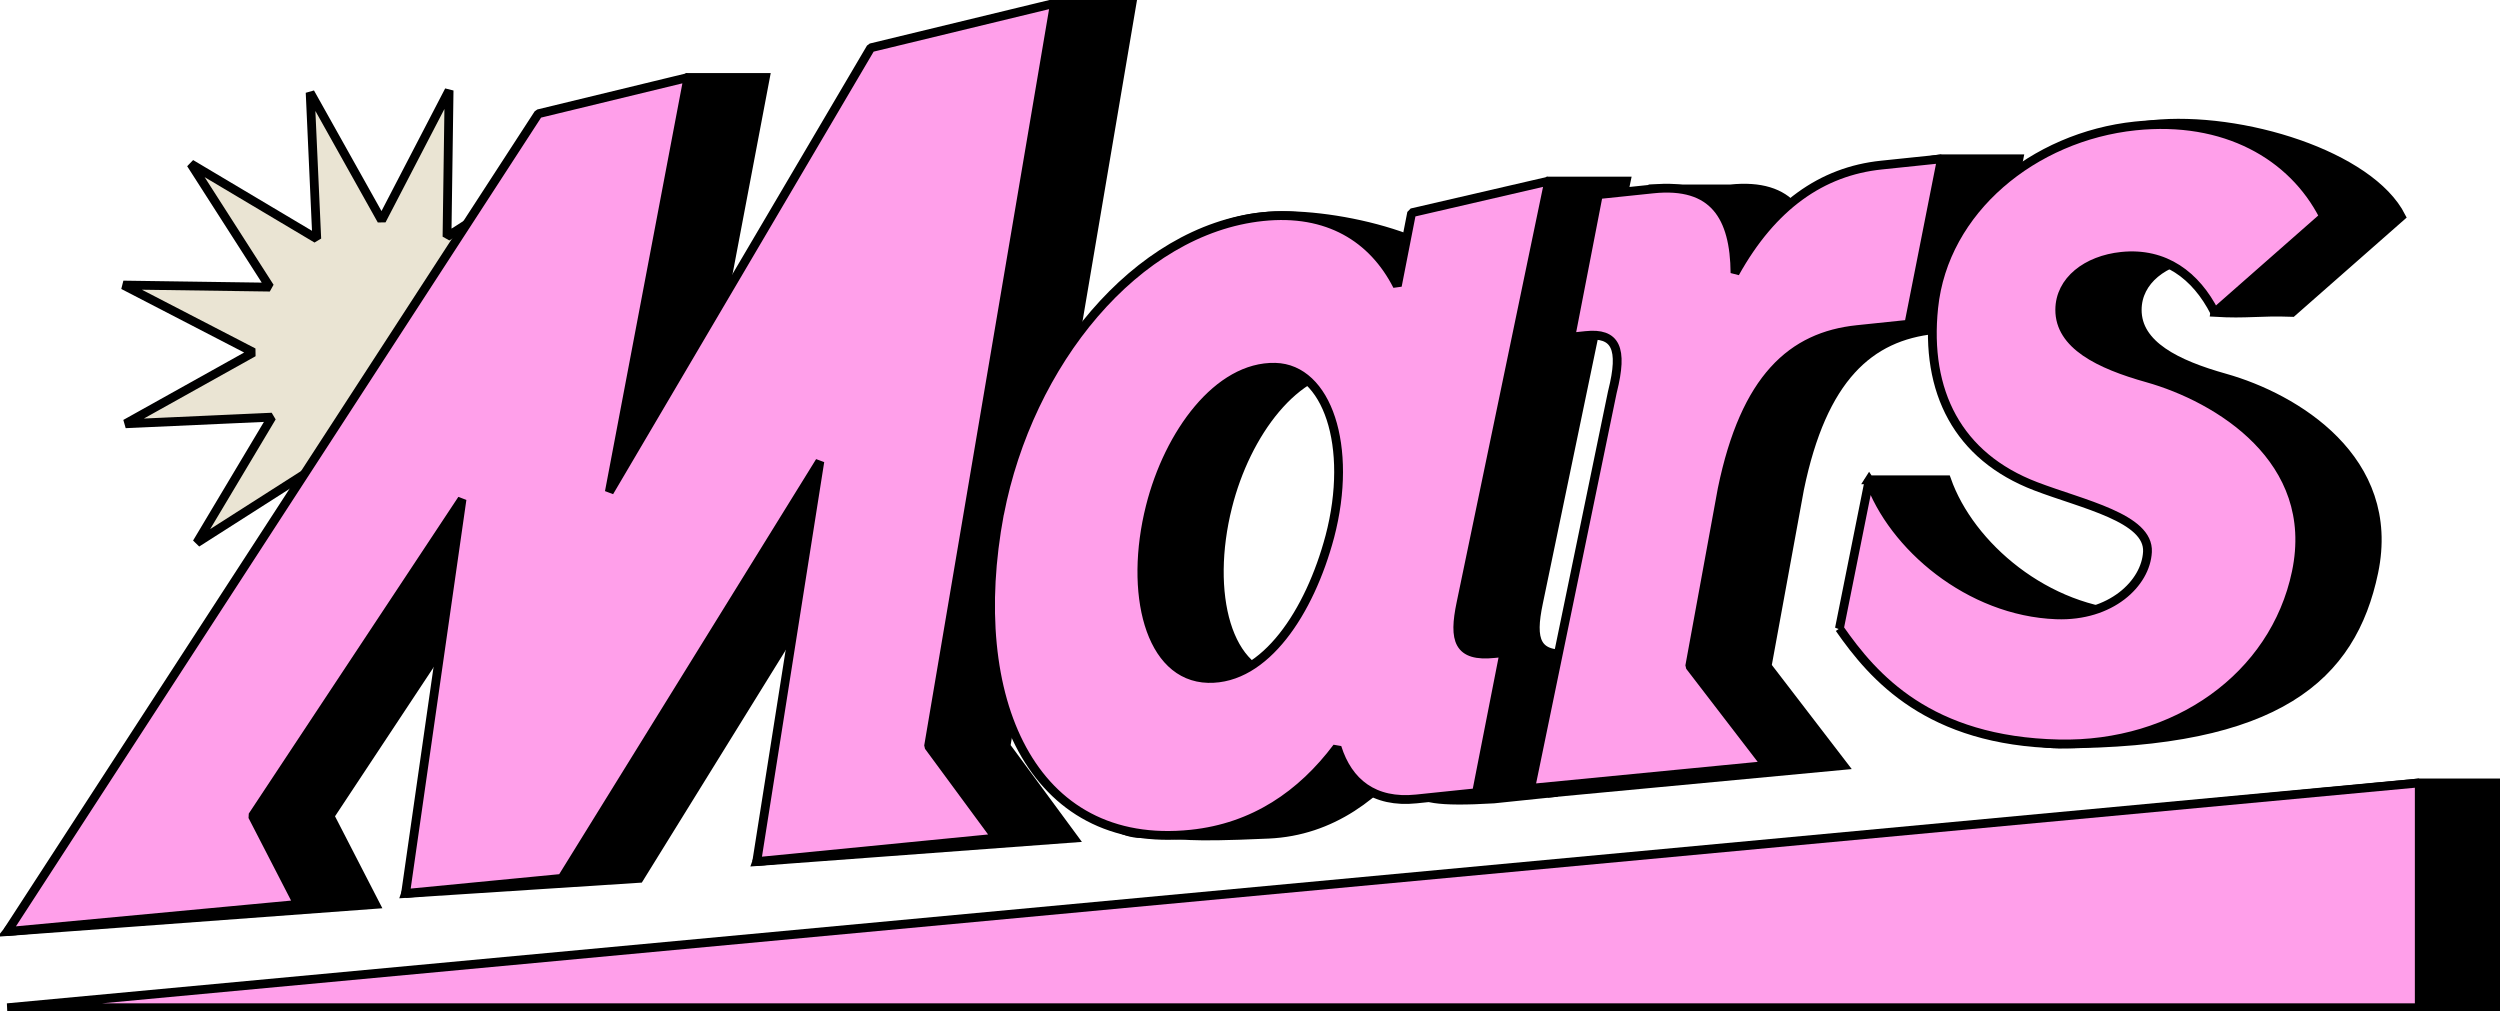
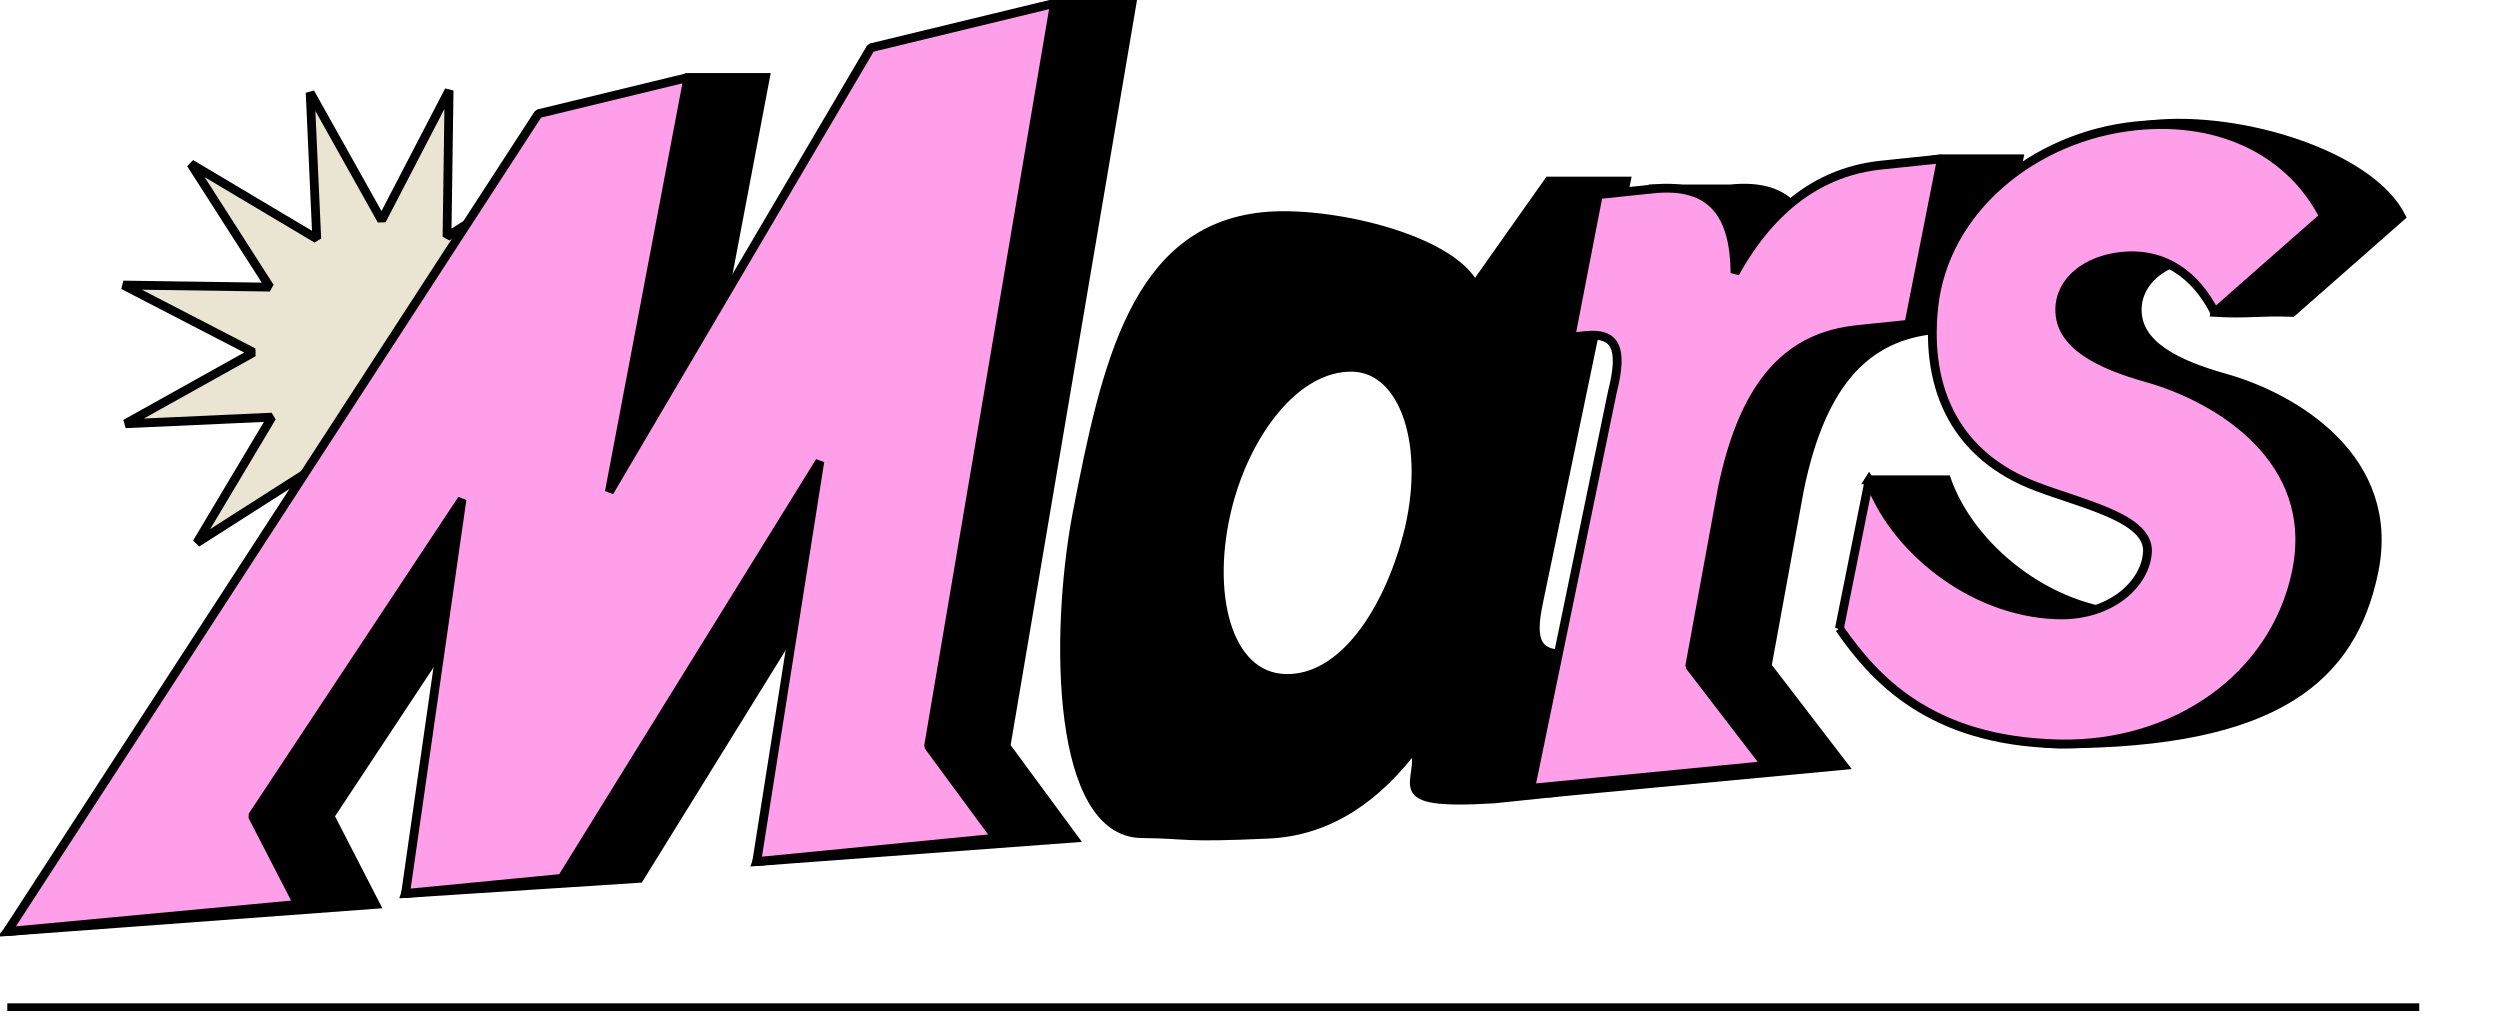
<svg xmlns="http://www.w3.org/2000/svg" width="142" height="58" viewBox="0 0 142 58" fill="none">
  <g clip-path="url(#clip0_4_42)">
    <path d="M25.508 5.137L25.39 13.446L32.404 8.968L28.142 16.106L36.458 15.73L29.191 19.785L36.581 23.609L28.258 23.491L32.743 30.494L25.593 26.239L25.97 34.541L21.908 27.286L18.077 34.664L18.195 26.354L11.181 30.832L15.443 23.694L7.127 24.07L14.395 20.015L7.004 16.191L15.328 16.309L10.842 9.306L17.992 13.562L17.616 5.259L21.677 12.515L25.508 5.137Z" fill="#EAE4D3" stroke="black" stroke-width="0.5" stroke-linecap="square" stroke-linejoin="bevel" />
    <path d="M61.171 29.192C62.824 20.619 64.52 13.056 71.728 12.304C75.415 11.919 82.382 13.514 83.767 16.236L87.971 10.283H92.369L87.384 34.253C86.942 36.367 87.213 37.339 89.288 37.121L89.828 37.066L88.265 45.025L84.848 45.38C78.355 45.768 80.974 44.451 80.345 42.45C78.335 45.127 75.646 47.218 72.054 47.381C66.959 47.612 67.656 47.381 64.854 47.351C60.04 47.301 59.849 36.229 61.169 29.192H61.171ZM79.931 30.484C81.281 25.345 79.775 20.934 76.833 20.862C73.591 20.782 70.774 24.623 69.733 28.776C68.504 33.65 69.665 38.453 73.022 38.536C76.256 38.616 78.789 34.767 79.931 30.481V30.484Z" fill="black" stroke="black" stroke-width="0.5" stroke-miterlimit="10" stroke-linecap="square" />
    <path d="M95.989 22.232C96.606 19.77 96.174 18.881 94.471 19.059L93.615 19.149L93.879 10.732H98.277C101.749 10.368 102.92 12.314 102.945 15.508C105.073 11.688 106.904 9.372 110.276 9.019H114.673L112.817 18.413L109.884 18.718C106.196 19.104 103.52 21.445 102.215 27.779L100.374 37.834L104.706 43.477L88.265 45.022L95.986 22.229L95.989 22.232Z" fill="black" stroke="black" stroke-width="0.5" stroke-miterlimit="10" stroke-linecap="square" />
    <path d="M106.171 27.253H110.569C111.889 31.015 116.251 34.736 121.193 34.922C124.299 35.039 126.281 33.136 126.374 31.348C126.476 29.415 122.701 28.646 120.027 27.621C115.589 25.926 113.737 22.237 114.232 17.479C114.811 11.901 116.467 7.676 122.232 7.075C127.307 6.547 134.617 8.818 136.388 12.299L130.197 17.744C128.308 17.674 127.638 17.857 125.799 17.744C126.105 15.678 126.747 14.368 124.904 14.561C122.929 14.766 121.399 15.936 121.394 17.594C121.386 19.59 123.617 20.697 126.379 21.471C130.352 22.59 136.175 26.079 134.83 32.502C133.583 38.461 129.371 42.255 116.949 42.255C109.558 42.255 108.108 30.026 106.174 27.248L106.171 27.253Z" fill="black" stroke="black" stroke-width="0.5" stroke-miterlimit="10" stroke-linecap="square" />
    <path d="M39.077 4.4H43.475L39.007 27.942L59.897 0.188H64.297L57.14 42.385L60.983 47.604L42.983 48.939L50.966 26.209L36.31 49.891L23.035 50.75L30.641 28.36L18.74 46.349L21.324 51.368L0.414 52.913L39.077 4.4Z" fill="black" stroke="black" stroke-width="0.5" stroke-miterlimit="10" stroke-linecap="square" />
-     <path d="M4.814 57.239H141.812V44.469H137.414L4.814 57.239Z" fill="black" stroke="black" stroke-width="0.5" stroke-miterlimit="10" stroke-linecap="square" />
-     <path d="M56.773 29.192C58.427 20.619 64.52 13.056 71.728 12.304C75.415 11.919 77.984 13.514 79.369 16.236L80.182 12.086L87.969 10.283L82.984 34.253C82.542 36.367 82.813 37.339 84.888 37.121L85.427 37.066L83.864 45.025L80.448 45.38C78.044 45.631 76.574 44.451 75.945 42.45C73.935 45.127 71.228 47.008 67.653 47.381C58.575 48.328 54.807 39.66 56.768 29.194L56.773 29.192ZM75.533 30.484C76.883 25.345 75.378 20.934 72.435 20.862C69.194 20.782 66.377 24.623 65.335 28.776C64.106 33.65 65.268 38.453 68.624 38.536C71.858 38.616 74.392 34.767 75.533 30.481V30.484Z" fill="#FF9FEA" stroke="black" stroke-width="0.5" stroke-linecap="square" stroke-linejoin="bevel" />
    <path d="M91.591 22.232C92.208 19.77 91.777 18.881 90.073 19.059L89.218 19.149L90.788 11.055L93.879 10.732C97.351 10.368 98.522 12.314 98.548 15.508C100.675 11.688 103.49 9.727 106.859 9.377L110.276 9.021L108.419 18.415L105.487 18.721C101.799 19.106 99.122 21.448 97.818 27.782L95.976 37.837L100.309 43.479L86.938 44.779L91.589 22.234L91.591 22.232Z" fill="#FF9FEA" stroke="black" stroke-width="0.5" stroke-linecap="square" stroke-linejoin="bevel" />
    <path d="M104.478 35.701L106.171 27.253C107.491 31.015 111.853 34.736 116.796 34.922C119.901 35.039 121.883 33.136 121.976 31.348C122.079 29.415 118.303 28.646 115.629 27.621C111.191 25.926 109.34 22.237 109.834 17.478C110.414 11.901 115.521 7.756 121.286 7.153C126.361 6.624 130.219 8.818 131.988 12.299L125.797 17.744C124.738 15.653 122.962 14.305 120.503 14.561C118.529 14.766 116.999 15.936 116.994 17.594C116.986 19.59 119.216 20.697 121.978 21.47C125.952 22.59 131.775 26.079 130.43 32.502C129.183 38.461 123.546 42.4 116.949 42.255C109.558 42.094 106.415 38.473 104.481 35.696L104.478 35.701Z" fill="#FF9FEA" stroke="black" stroke-width="0.5" stroke-linecap="square" stroke-linejoin="bevel" />
    <path d="M30.578 6.461L39.077 4.4L34.609 27.942L49.461 2.715L59.897 0.188L52.742 42.385L56.585 47.604L42.983 48.939L46.568 26.209L31.91 49.891L23.035 50.75L26.243 28.36L14.339 46.349L16.926 51.368L0.414 52.913L30.578 6.461Z" fill="#FF9FEA" stroke="black" stroke-width="0.5" stroke-linecap="square" stroke-linejoin="bevel" />
-     <path d="M0.414 57.239H137.414V44.469L0.414 57.239Z" fill="#FF9FEA" stroke="black" stroke-width="0.5" stroke-linecap="square" stroke-linejoin="bevel" />
+     <path d="M0.414 57.239H137.414L0.414 57.239Z" fill="#FF9FEA" stroke="black" stroke-width="0.5" stroke-linecap="square" stroke-linejoin="bevel" />
  </g>
  <defs>
    <clipPath id="clip0_4_42">
      <rect width="142" height="57.426" fill="white" />
    </clipPath>
  </defs>
</svg>